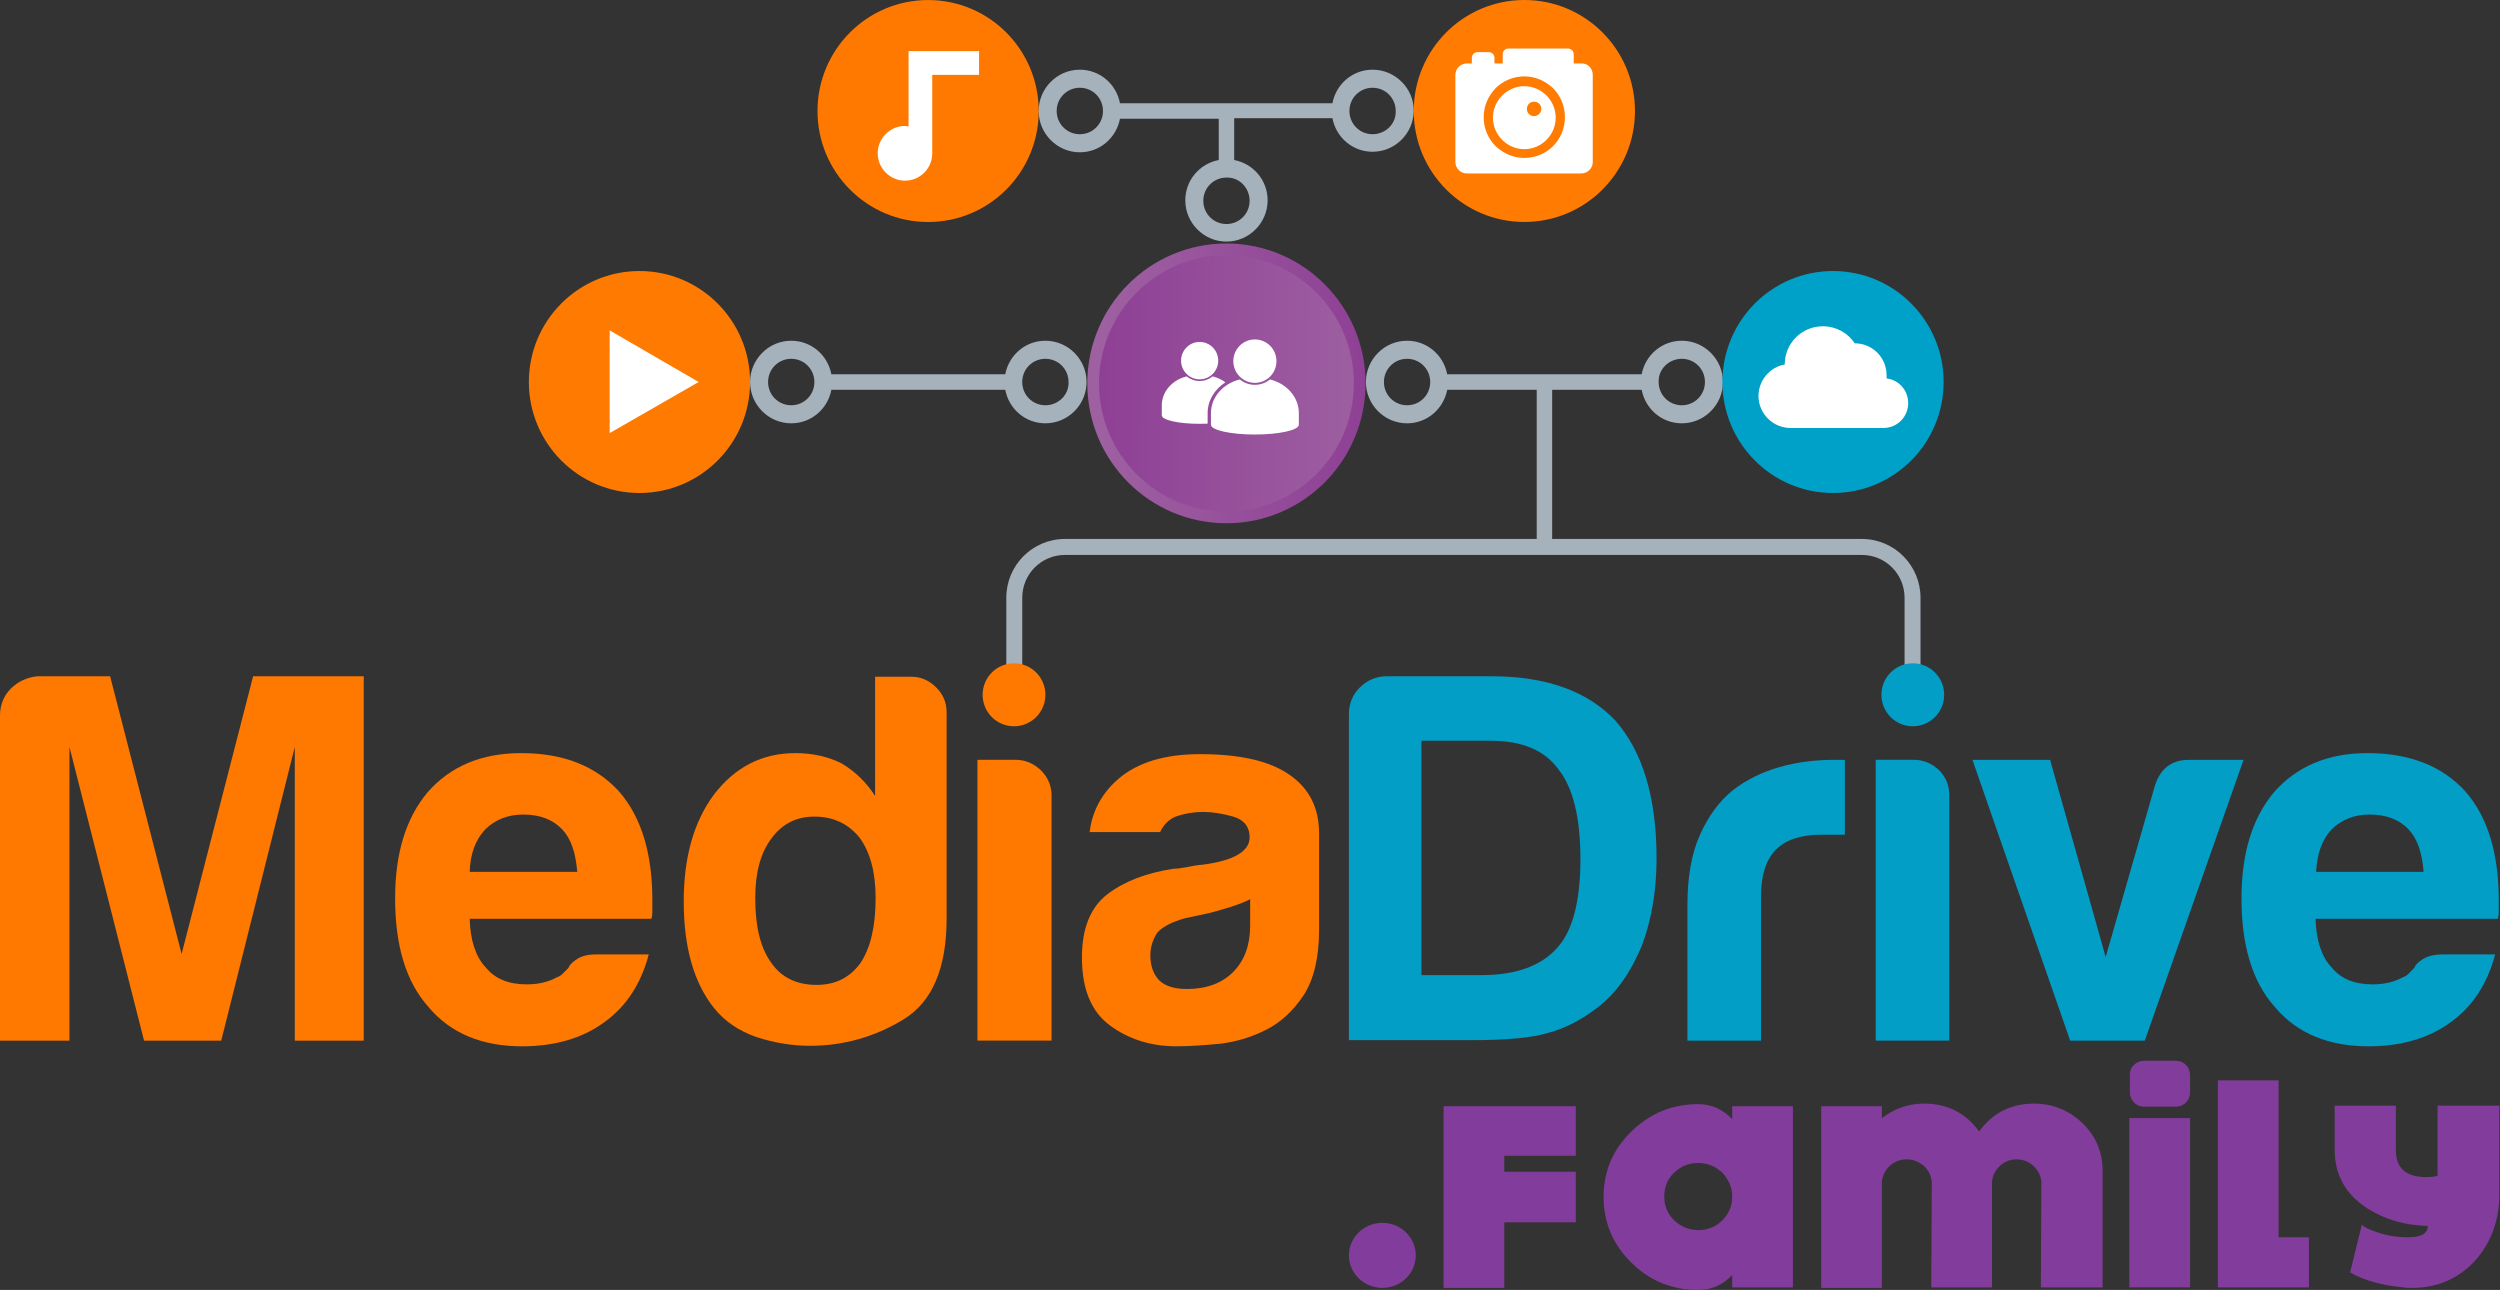
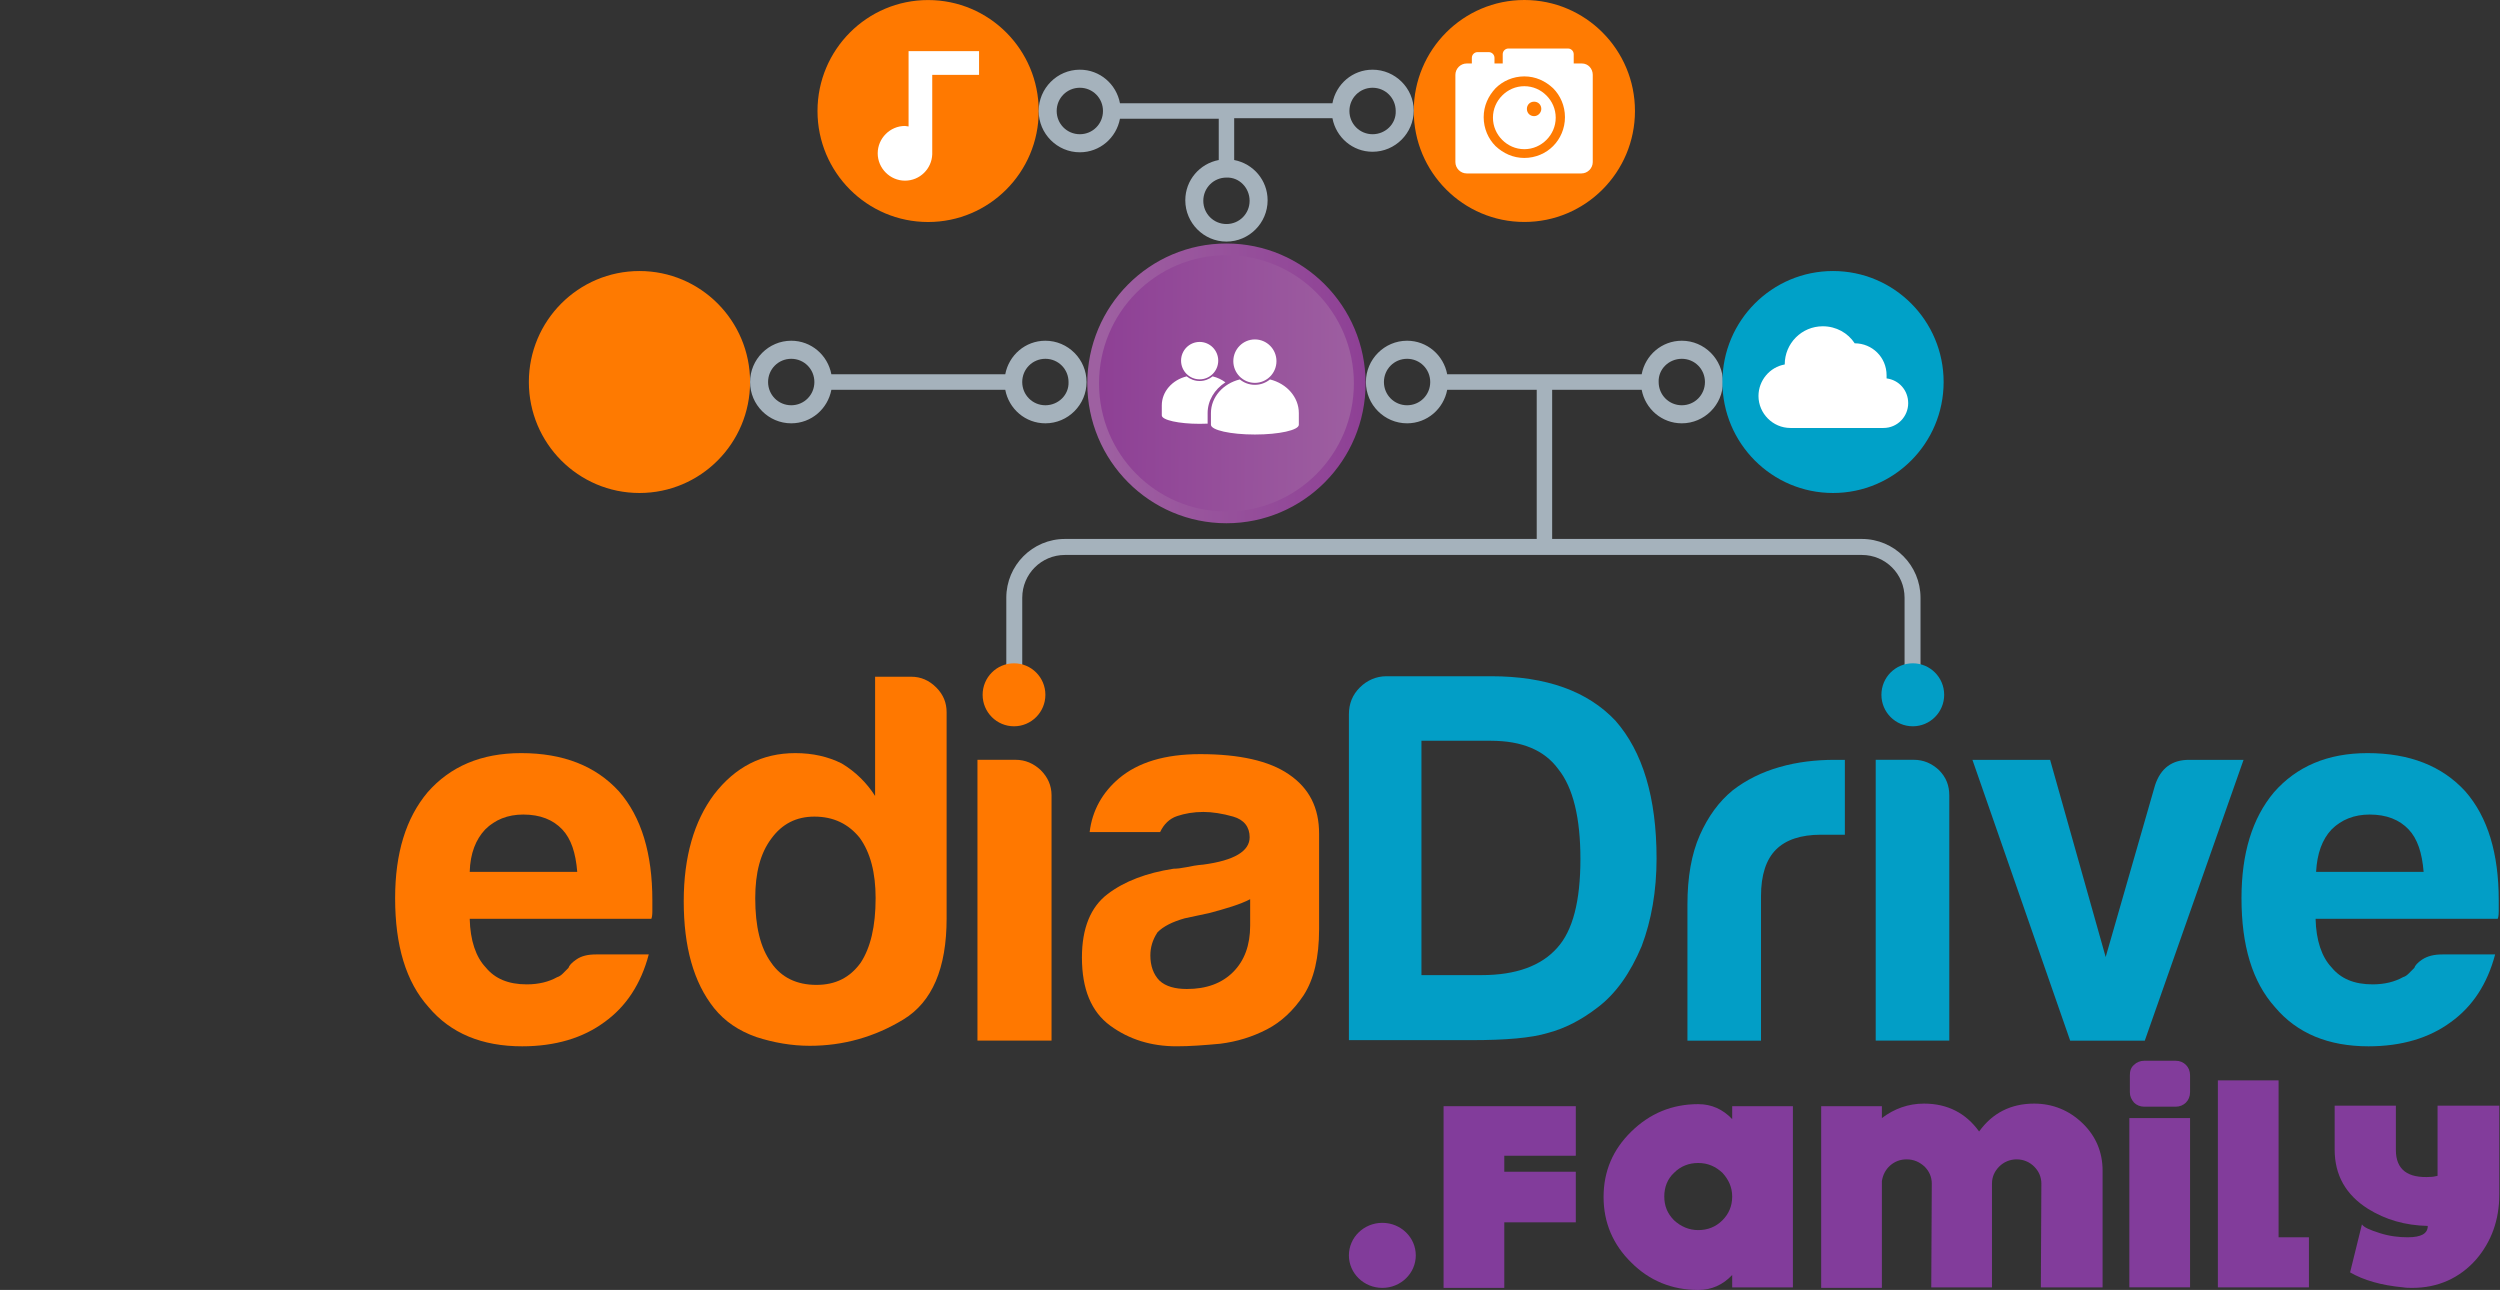
<svg xmlns="http://www.w3.org/2000/svg" width="219" height="113" viewBox="0 0 219 113" fill="none">
  <rect x="0" y="0" width="219" height="113" fill="#333333" stroke="none" />
  <path d="M119.112 33.583C119.112 40.069 113.882 45.323 107.437 45.323C100.992 45.323 95.762 40.069 95.762 33.583C95.762 27.097 100.992 21.844 107.437 21.844C113.882 21.844 119.112 27.097 119.112 33.583Z" fill="url(#paint0_linear_8047_12186)" stroke="url(#paint1_linear_8047_12186)" stroke-width="1.027" />
  <path d="M133.533 19.444C138.885 19.444 143.223 15.091 143.223 9.722C143.223 4.353 138.885 0 133.533 0C128.182 0 123.844 4.353 123.844 9.722C123.844 15.091 128.182 19.444 133.533 19.444Z" fill="#FF7B02" />
  <path d="M138.578 5.561H137.857V4.747C137.857 4.476 137.632 4.25 137.361 4.25H132.134C131.863 4.25 131.638 4.476 131.638 4.747V5.561H130.917V5.064C130.917 4.793 130.691 4.566 130.421 4.566H129.43C129.159 4.566 128.934 4.793 128.934 5.064V5.561H128.483C127.942 5.561 127.492 6.013 127.492 6.556V14.198C127.492 14.741 127.942 15.193 128.483 15.193H138.533C139.074 15.193 139.525 14.741 139.525 14.198V6.556C139.525 6.013 139.119 5.561 138.578 5.561ZM136.054 12.796C135.424 13.429 134.522 13.836 133.531 13.836C132.539 13.836 131.683 13.429 131.007 12.796C130.376 12.163 129.97 11.259 129.97 10.264C129.97 9.269 130.376 8.41 131.007 7.732C131.638 7.099 132.539 6.692 133.531 6.692C134.522 6.692 135.378 7.099 136.054 7.732C136.685 8.365 137.091 9.269 137.091 10.264C137.091 11.259 136.685 12.163 136.054 12.796ZM133.531 7.551C132.765 7.551 132.089 7.867 131.593 8.365C131.097 8.862 130.782 9.541 130.782 10.309C130.782 11.078 131.097 11.756 131.593 12.254C132.089 12.751 132.765 13.068 133.531 13.068C134.297 13.068 134.973 12.751 135.469 12.254C135.964 11.756 136.28 11.078 136.28 10.309C136.28 9.541 135.964 8.862 135.469 8.365C134.973 7.867 134.297 7.551 133.531 7.551ZM134.387 10.174C134.026 10.174 133.756 9.902 133.756 9.541C133.756 9.179 134.026 8.907 134.387 8.907C134.748 8.907 135.018 9.179 135.018 9.541C135.018 9.857 134.748 10.174 134.387 10.174Z" fill="white" />
  <path d="M81.302 19.448C86.654 19.448 90.992 15.095 90.992 9.726C90.992 4.357 86.654 0.004 81.302 0.004C75.951 0.004 71.613 4.357 71.613 9.726C71.613 15.095 75.951 19.448 81.302 19.448Z" fill="#FF7900" />
  <path d="M85.765 6.557V4.477H79.591V11.078C79.5 11.078 79.365 11.033 79.275 11.033C77.968 11.033 76.887 12.118 76.887 13.43C76.887 14.741 77.968 15.826 79.275 15.826C80.582 15.826 81.619 14.786 81.664 13.52V6.557H85.765Z" fill="white" />
  <path d="M120.237 6.105C118.479 6.105 117.037 7.371 116.721 9.044H98.109C97.793 7.371 96.351 6.105 94.593 6.105C92.61 6.105 90.988 7.733 90.988 9.722C90.988 11.713 92.61 13.341 94.593 13.341C96.351 13.341 97.793 12.075 98.109 10.4H106.762V14.018C105.094 14.335 103.832 15.781 103.832 17.546C103.832 19.535 105.455 21.163 107.438 21.163C109.42 21.163 111.043 19.535 111.043 17.546C111.043 15.781 109.781 14.335 108.114 14.018V10.355H116.721C117.037 12.028 118.479 13.294 120.237 13.294C122.22 13.294 123.842 11.668 123.842 9.677C123.842 7.733 122.22 6.105 120.237 6.105ZM94.593 11.758C93.467 11.758 92.565 10.854 92.565 9.722C92.565 8.592 93.467 7.687 94.593 7.687C95.72 7.687 96.621 8.592 96.621 9.722C96.621 10.854 95.72 11.758 94.593 11.758ZM109.466 17.59C109.466 18.721 108.564 19.625 107.438 19.625C106.311 19.625 105.409 18.721 105.409 17.59C105.409 16.46 106.311 15.556 107.438 15.556C108.564 15.511 109.466 16.46 109.466 17.59ZM120.237 11.758C119.11 11.758 118.209 10.854 118.209 9.722C118.209 8.592 119.11 7.687 120.237 7.687C121.363 7.687 122.265 8.592 122.265 9.722C122.31 10.854 121.363 11.758 120.237 11.758Z" fill="#A5B2BC" />
  <path d="M89.549 59.647V52.367C89.549 50.287 91.217 48.614 93.29 48.614H163.099C165.172 48.614 166.84 50.287 166.84 52.367V59.647H168.237V52.367C168.237 49.518 165.938 47.212 163.099 47.212H135.969V34.144H143.81C144.126 35.817 145.568 37.083 147.326 37.083C149.308 37.083 150.931 35.456 150.931 33.466C150.931 31.476 149.308 29.848 147.326 29.848C145.568 29.848 144.126 31.115 143.81 32.788H126.775C126.459 31.115 125.017 29.848 123.26 29.848C121.277 29.848 119.654 31.476 119.654 33.466C119.654 35.456 121.277 37.083 123.26 37.083C125.017 37.083 126.459 35.817 126.775 34.144H134.617V47.212H93.29C90.451 47.212 88.152 49.518 88.152 52.367V59.647H89.549ZM147.326 31.431C148.452 31.431 149.354 32.335 149.354 33.466C149.354 34.596 148.452 35.501 147.326 35.501C146.199 35.501 145.298 34.596 145.298 33.466C145.252 32.335 146.199 31.431 147.326 31.431ZM123.26 35.501C122.133 35.501 121.232 34.596 121.232 33.466C121.232 32.335 122.133 31.431 123.26 31.431C124.386 31.431 125.288 32.335 125.288 33.466C125.288 34.596 124.386 35.501 123.26 35.501Z" fill="#A5B2BC" />
  <path d="M56.018 43.186C61.369 43.186 65.707 38.833 65.707 33.464C65.707 28.094 61.369 23.742 56.018 23.742C50.666 23.742 46.328 28.094 46.328 33.464C46.328 38.833 50.666 43.186 56.018 43.186Z" fill="#FE7A01" />
-   <path d="M53.406 28.941L61.202 33.463L53.406 37.939V28.941Z" fill="white" />
  <path d="M91.576 29.848C89.818 29.848 88.376 31.115 88.06 32.788H72.828C72.512 31.115 71.07 29.848 69.312 29.848C67.329 29.848 65.707 31.476 65.707 33.466C65.707 35.456 67.329 37.083 69.312 37.083C71.07 37.083 72.512 35.817 72.828 34.144H88.06C88.376 35.817 89.818 37.083 91.576 37.083C93.558 37.083 95.181 35.456 95.181 33.466C95.181 31.476 93.558 29.848 91.576 29.848ZM69.312 35.501C68.186 35.501 67.284 34.596 67.284 33.466C67.284 32.335 68.186 31.431 69.312 31.431C70.439 31.431 71.34 32.335 71.34 33.466C71.34 34.596 70.439 35.501 69.312 35.501ZM91.576 35.501C90.449 35.501 89.547 34.596 89.547 33.466C89.547 32.335 90.449 31.431 91.576 31.431C92.702 31.431 93.604 32.335 93.604 33.466C93.649 34.596 92.702 35.501 91.576 35.501Z" fill="#A5B2BC" />
  <path d="M160.572 43.186C165.924 43.186 170.262 38.833 170.262 33.464C170.262 28.094 165.924 23.742 160.572 23.742C155.221 23.742 150.883 28.094 150.883 33.464C150.883 38.833 155.221 43.186 160.572 43.186Z" fill="#00A1C8" />
  <path d="M165.265 33.149C165.265 33.058 165.265 32.968 165.265 32.877C165.265 31.295 164.003 30.074 162.471 30.074C161.885 29.169 160.848 28.582 159.677 28.582C157.829 28.582 156.342 30.074 156.342 31.928C155.035 32.154 154.043 33.329 154.043 34.686C154.043 36.223 155.305 37.49 156.838 37.49H164.995C166.211 37.49 167.158 36.495 167.158 35.319C167.158 34.189 166.347 33.284 165.265 33.149Z" fill="white" />
  <path d="M138.039 107.076H131.775V112.819H126.457V96.902H138.039V101.243H131.775V102.644H138.039V107.076Z" fill="#823C9B" />
  <path d="M157.058 112.776H151.74V111.691C150.929 112.55 149.937 113.002 148.766 113.002C146.467 113.002 144.484 112.188 142.907 110.605C141.285 109.023 140.473 107.078 140.473 104.863C140.473 102.602 141.285 100.703 142.907 99.12C144.529 97.537 146.467 96.723 148.766 96.723C149.937 96.723 150.929 97.176 151.74 98.035V96.904H157.058V112.776ZM151.74 104.818C151.74 104.004 151.425 103.325 150.884 102.737C150.298 102.195 149.622 101.878 148.766 101.878C147.954 101.878 147.233 102.15 146.648 102.737C146.062 103.28 145.791 104.004 145.791 104.818C145.791 105.631 146.062 106.31 146.648 106.898C147.233 107.44 147.954 107.757 148.766 107.757C149.577 107.757 150.298 107.485 150.884 106.898C151.425 106.355 151.74 105.677 151.74 104.818Z" fill="#823C9B" />
  <path d="M184.096 112.774H178.779L178.824 103.685C178.824 103.097 178.598 102.6 178.193 102.193C177.787 101.786 177.246 101.56 176.66 101.56C176.074 101.56 175.534 101.786 175.128 102.193C174.722 102.6 174.497 103.097 174.497 103.685V112.774H169.179L169.224 103.685C169.224 103.097 168.999 102.6 168.593 102.193C168.143 101.786 167.647 101.56 167.016 101.56C166.475 101.56 165.979 101.741 165.574 102.102C165.168 102.464 164.943 102.916 164.853 103.459V112.819H159.535V96.902H164.853V97.942C165.934 97.128 167.151 96.676 168.548 96.676C170.576 96.676 172.199 97.49 173.37 99.118C174.542 97.49 176.165 96.676 178.193 96.676C179.815 96.676 181.257 97.264 182.429 98.394C183.601 99.525 184.187 100.927 184.187 102.554V112.774H184.096Z" fill="#823C9B" />
  <path d="M191.489 93.284C191.263 93.058 190.948 92.922 190.587 92.922H187.838C187.478 92.922 187.162 93.058 186.937 93.284C186.666 93.51 186.576 93.826 186.576 94.188V95.68C186.576 96.042 186.711 96.313 186.937 96.585C187.162 96.811 187.478 96.947 187.838 96.947H190.587C190.948 96.947 191.263 96.811 191.489 96.585C191.714 96.359 191.849 96.042 191.849 95.68V94.188C191.849 93.826 191.714 93.51 191.489 93.284ZM186.531 112.773H191.849V97.941H186.531V112.773Z" fill="#823C9B" />
  <path d="M202.262 112.774H194.285V94.641H199.603V108.387H202.262V112.774Z" fill="#823C9B" />
  <path d="M218.938 96.901V104.633C218.938 106.849 218.262 108.748 216.91 110.33C215.468 111.958 213.575 112.818 211.321 112.818C211.051 112.818 210.781 112.818 210.51 112.772C208.572 112.591 207.04 112.139 205.868 111.461L206.905 107.256C207.085 107.527 207.626 107.753 208.482 108.024C209.338 108.296 210.15 108.386 210.916 108.386C212.088 108.386 212.673 108.07 212.673 107.391C210.69 107.346 208.978 106.849 207.446 105.899C205.508 104.678 204.516 102.96 204.516 100.699V96.856H209.879V100.744C209.879 102.463 210.916 103.231 212.944 103.096C213.124 103.096 213.304 103.05 213.53 103.005V96.856H218.938V96.901Z" fill="#823C9B" />
  <path d="M121.093 112.819C122.711 112.819 124.023 111.543 124.023 109.97C124.023 108.397 122.711 107.121 121.093 107.121C119.475 107.121 118.164 108.397 118.164 109.97C118.164 111.543 119.475 112.819 121.093 112.819Z" fill="#823C9B" />
-   <path d="M0 91.162V62.675C0 61.771 0.316 60.957 0.947 60.324C1.578 59.69 2.389 59.329 3.29 59.238H9.645L15.909 83.566L22.173 59.238H31.863V91.162H25.824V65.433L19.379 91.162H12.619L6.084 65.433V91.162H0Z" fill="#FF7800" />
  <path d="M52.234 83.608H56.831C56.155 86.186 54.848 88.175 52.955 89.532C51.062 90.933 48.629 91.657 45.744 91.657C42.229 91.657 39.48 90.526 37.542 88.22C35.559 86.005 34.613 82.839 34.613 78.679C34.613 74.745 35.559 71.67 37.452 69.41C39.435 67.149 42.139 65.973 45.654 65.973C49.35 65.973 52.189 67.103 54.217 69.319C56.2 71.58 57.146 74.79 57.146 78.86C57.146 79.086 57.146 79.312 57.146 79.493C57.146 79.674 57.146 79.81 57.146 79.855C57.146 80.171 57.101 80.398 57.056 80.488H41.147C41.192 82.387 41.688 83.834 42.544 84.739C43.356 85.733 44.527 86.231 46.15 86.231C47.186 86.231 48.088 86.005 48.809 85.598C48.989 85.552 49.169 85.417 49.305 85.281C49.44 85.145 49.62 84.965 49.8 84.784C49.845 84.603 50.071 84.332 50.476 84.06C50.927 83.744 51.468 83.608 52.234 83.608ZM41.147 76.373H50.566C50.431 74.7 50.026 73.479 49.259 72.665C48.448 71.806 47.322 71.354 45.834 71.354C44.482 71.354 43.356 71.806 42.499 72.665C41.688 73.524 41.192 74.745 41.147 76.373Z" fill="#FF7800" />
  <path d="M76.659 59.281H79.814C80.671 59.281 81.391 59.597 82.022 60.23C82.653 60.863 82.924 61.587 82.924 62.401V80.443C82.924 84.829 81.662 87.768 79.138 89.306C76.615 90.843 73.865 91.612 70.936 91.612C69.359 91.612 67.781 91.34 66.249 90.843C64.718 90.3 63.501 89.486 62.553 88.311C60.752 86.05 59.895 82.93 59.895 78.951C59.895 75.062 60.797 71.942 62.553 69.59C64.401 67.194 66.746 65.973 69.674 65.973C71.207 65.973 72.558 66.289 73.731 66.877C74.948 67.601 75.939 68.595 76.659 69.726V59.281ZM66.159 78.679C66.159 81.166 66.609 83.02 67.556 84.331C68.457 85.643 69.809 86.276 71.522 86.276C73.189 86.276 74.451 85.643 75.398 84.331C76.254 83.02 76.704 81.166 76.704 78.679C76.704 76.463 76.254 74.7 75.308 73.389C74.317 72.168 73.01 71.535 71.341 71.535C69.764 71.535 68.502 72.168 67.556 73.479C66.609 74.745 66.159 76.463 66.159 78.679Z" fill="#FF7800" />
  <path d="M111.001 90.163C109.694 90.841 108.342 91.249 106.9 91.43C105.458 91.566 104.196 91.656 103.069 91.656C100.861 91.656 98.923 91.067 97.256 89.847C95.588 88.626 94.777 86.636 94.777 83.879C94.777 81.3 95.543 79.447 97.03 78.317C98.518 77.186 100.455 76.463 102.799 76.1C103.114 76.1 103.475 76.055 103.926 75.966C104.376 75.874 104.827 75.784 105.413 75.739C108.117 75.377 109.469 74.564 109.469 73.343C109.469 72.439 108.973 71.805 108.027 71.534C107.08 71.263 106.179 71.126 105.413 71.126C104.557 71.126 103.79 71.263 103.114 71.489C102.438 71.715 101.943 72.212 101.627 72.891H95.453C95.678 70.992 96.58 69.409 98.022 68.188C99.689 66.785 102.033 66.062 105.142 66.062C108.567 66.062 111.181 66.65 112.894 67.826C114.697 69.046 115.553 70.764 115.553 73.025V81.391C115.553 83.879 115.102 85.778 114.201 87.18C113.3 88.535 112.218 89.531 111.001 90.163ZM109.514 78.769C108.658 79.221 107.441 79.582 105.909 79.99L103.79 80.442C102.664 80.758 101.898 81.165 101.402 81.662C100.951 82.341 100.771 83.019 100.771 83.698C100.771 84.602 101.041 85.371 101.582 85.913C102.123 86.41 102.934 86.636 103.971 86.636C105.683 86.636 107.035 86.139 108.027 85.144C109.018 84.15 109.514 82.793 109.514 81.075V78.769Z" fill="#FF7800" />
  <path d="M88.827 63.623C90.345 63.623 91.576 62.388 91.576 60.864C91.576 59.34 90.345 58.105 88.827 58.105C87.309 58.105 86.078 59.34 86.078 60.864C86.078 62.388 87.309 63.623 88.827 63.623Z" fill="#FF7800" />
  <path d="M85.625 66.559H88.96C89.816 66.559 90.537 66.875 91.168 67.463C91.799 68.096 92.115 68.82 92.115 69.679V91.157H85.625V66.559Z" fill="#FF7800" />
  <path d="M118.164 91.162V62.584C118.164 61.635 118.48 60.866 119.111 60.233C119.742 59.6 120.553 59.238 121.454 59.238H130.603C135.47 59.238 139.076 60.55 141.509 63.127C143.898 65.84 145.115 69.865 145.115 75.2C145.115 78.049 144.664 80.627 143.808 82.888C142.816 85.239 141.554 87.048 139.932 88.268C138.58 89.309 137.138 90.077 135.605 90.484C134.118 90.936 131.865 91.117 128.89 91.117H118.164V91.162ZM124.564 85.42H129.792C132.811 85.42 135.019 84.606 136.417 83.023C137.769 81.531 138.445 78.954 138.445 75.246C138.445 71.673 137.814 69.005 136.507 67.378C135.29 65.705 133.307 64.891 130.603 64.891H124.519V85.42H124.564Z" fill="#029EC6" />
  <path d="M147.82 91.162V79.224C147.82 76.828 148.18 74.793 148.901 73.165C149.622 71.537 150.569 70.225 151.786 69.231C152.957 68.326 154.309 67.647 155.887 67.195C157.464 66.743 159.086 66.562 160.709 66.562C160.844 66.562 160.979 66.562 161.16 66.562C161.34 66.562 161.52 66.562 161.61 66.562V73.12H159.537C157.734 73.12 156.428 73.572 155.571 74.43C154.715 75.29 154.264 76.647 154.264 78.501V91.162H147.82Z" fill="#029EC6" />
  <path d="M167.561 63.623C169.079 63.623 170.31 62.388 170.31 60.864C170.31 59.34 169.079 58.105 167.561 58.105C166.042 58.105 164.812 59.34 164.812 60.864C164.812 62.388 166.042 63.623 167.561 63.623Z" fill="#029EC6" />
  <path d="M164.312 66.559H167.648C168.504 66.559 169.226 66.875 169.857 67.463C170.487 68.096 170.758 68.82 170.758 69.679V91.157H164.312V66.559Z" fill="#029EC6" />
  <path d="M187.883 91.162H181.348L172.785 66.562H179.59L184.457 83.835L188.784 68.778C189.28 67.287 190.271 66.562 191.758 66.562H196.535L187.883 91.162Z" fill="#029EC6" />
  <path d="M213.976 83.608H218.573C217.897 86.186 216.59 88.175 214.698 89.532C212.805 90.934 210.371 91.657 207.487 91.657C203.972 91.657 201.222 90.527 199.285 88.221C197.302 86.005 196.355 82.84 196.355 78.68C196.355 74.746 197.302 71.671 199.194 69.41C201.177 67.149 203.881 65.973 207.397 65.973C211.092 65.973 213.931 67.104 215.959 69.319C217.942 71.58 218.889 74.791 218.889 78.86C218.889 79.086 218.889 79.313 218.889 79.493C218.889 79.674 218.889 79.81 218.889 79.855C218.889 80.172 218.844 80.398 218.799 80.488H202.845C202.89 82.387 203.386 83.834 204.242 84.739C205.053 85.734 206.225 86.231 207.847 86.231C208.884 86.231 209.785 86.005 210.506 85.598C210.687 85.553 210.867 85.417 211.002 85.281C211.137 85.146 211.318 84.965 211.498 84.784C211.543 84.603 211.768 84.332 212.174 84.06C212.67 83.744 213.21 83.608 213.976 83.608ZM202.89 76.373H212.309C212.174 74.7 211.768 73.479 211.002 72.665C210.191 71.806 209.064 71.354 207.577 71.354C206.225 71.354 205.098 71.806 204.242 72.665C203.431 73.525 202.98 74.746 202.89 76.373Z" fill="#029EC6" />
  <path d="M109.928 33.539C108.885 33.539 108.039 32.687 108.039 31.636C108.039 30.586 108.885 29.734 109.928 29.734C110.972 29.734 111.818 30.586 111.818 31.636C111.818 32.687 110.972 33.539 109.928 33.539Z" fill="white" />
  <path d="M108.607 33.238C108.967 33.533 109.427 33.711 109.928 33.711C110.428 33.711 110.889 33.533 111.249 33.238C112.708 33.597 113.778 34.781 113.778 36.187V37.207C113.778 37.68 112.054 38.064 109.928 38.064C107.802 38.064 106.078 37.681 106.078 37.207V36.187C106.078 34.781 107.149 33.597 108.607 33.238Z" fill="white" />
  <path d="M105.089 33.231C104.189 33.231 103.461 32.498 103.461 31.592C103.461 30.687 104.19 29.953 105.089 29.953C105.987 29.953 106.717 30.687 106.717 31.592C106.717 32.498 105.989 33.231 105.089 33.231Z" fill="white" />
  <path d="M103.952 32.969C104.262 33.223 104.659 33.376 105.09 33.376C105.522 33.376 105.918 33.223 106.228 32.969C106.644 33.071 107.024 33.252 107.346 33.492C106.391 34.103 105.788 35.098 105.788 36.184V37.111C105.563 37.121 105.33 37.127 105.09 37.127C103.257 37.127 101.773 36.796 101.773 36.389V35.51C101.773 34.298 102.696 33.277 103.952 32.969Z" fill="white" />
  <defs>
    <linearGradient id="paint0_linear_8047_12186" x1="96.51" y1="34.639" x2="119.625" y2="34.848" gradientUnits="userSpaceOnUse">
      <stop stop-color="#8E4095" />
      <stop offset="1" stop-color="#9E60A1" />
    </linearGradient>
    <linearGradient id="paint1_linear_8047_12186" x1="96.51" y1="34.639" x2="119.625" y2="34.848" gradientUnits="userSpaceOnUse">
      <stop stop-color="#9E60A1" />
      <stop offset="1" stop-color="#8E4095" />
    </linearGradient>
  </defs>
</svg>